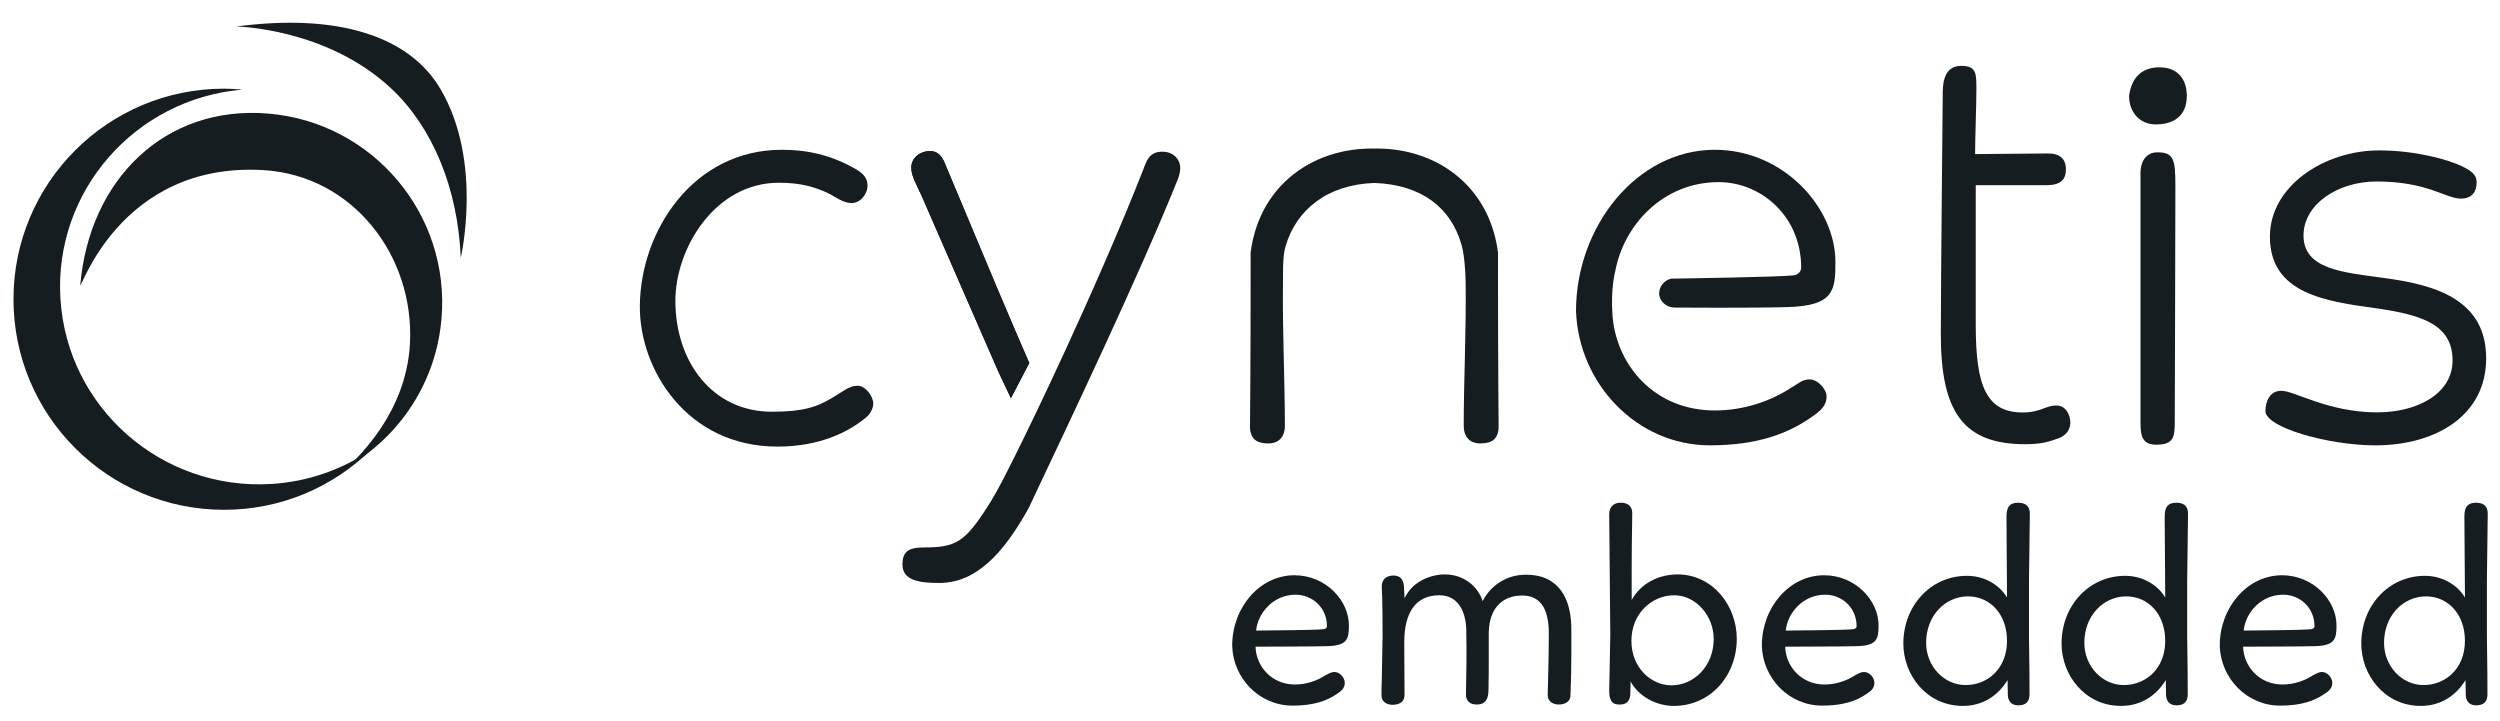
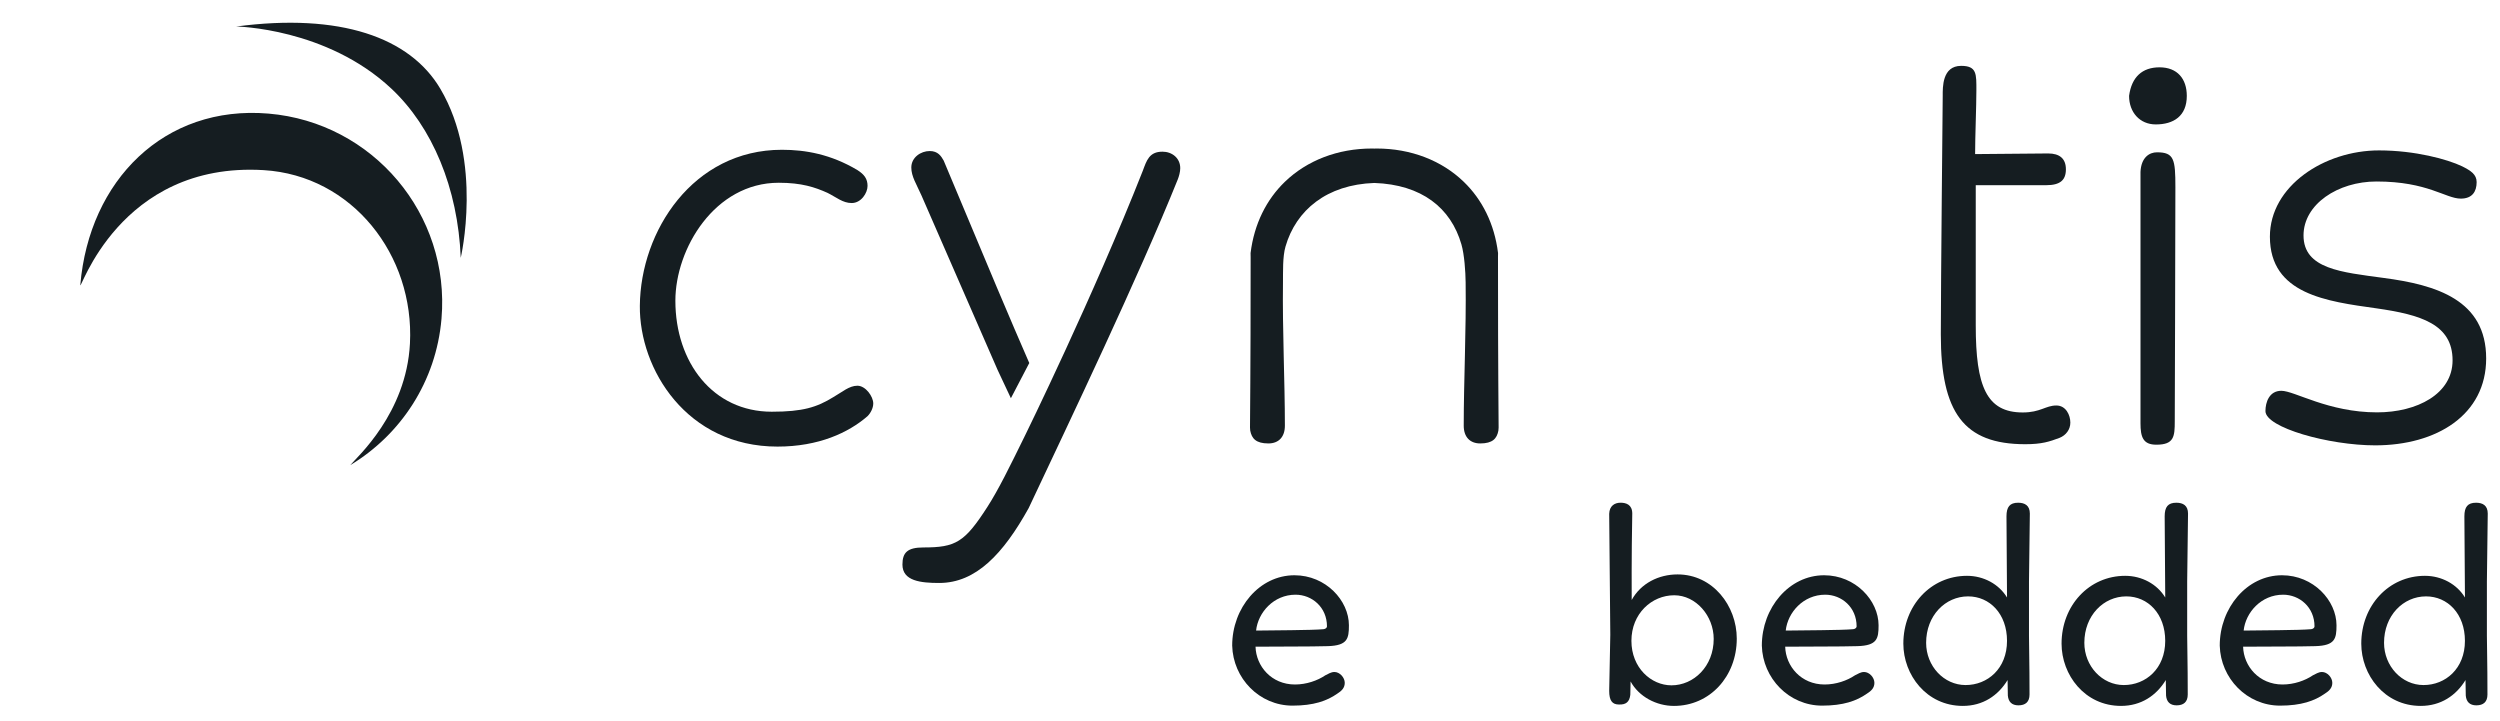
<svg xmlns="http://www.w3.org/2000/svg" width="326" height="94" viewBox="0 0 326 94" fill="none">
  <path d="M113.128 24.245C113.128 25.154 112.302 26.477 111.061 26.477C109.903 26.477 109.077 25.734 107.918 25.154C106.264 24.41 104.527 23.831 101.55 23.831C93.197 23.831 88.069 32.433 88.069 39.216C88.069 47.239 92.948 53.688 100.64 53.688C104.694 53.688 106.512 53.11 108.663 51.787C109.821 51.125 110.73 50.298 111.805 50.298C112.88 50.298 113.873 51.705 113.873 52.615C113.873 53.193 113.542 53.855 113.128 54.267C110.648 56.419 106.76 58.236 101.384 58.236C89.557 58.236 83.354 48.146 83.436 39.877C83.52 30.116 90.383 19.531 101.963 19.531C105.024 19.531 108.331 20.11 111.805 22.177C112.715 22.756 113.128 23.335 113.128 24.245Z" fill="#151D21" />
  <path d="M123.054 20.936C122.723 20.357 122.31 19.695 121.235 19.695C120.076 19.695 118.835 20.523 118.835 21.845C118.835 23.004 119.497 23.997 120.159 25.485L130.084 48.23L131.82 51.928L134.217 47.338C131.861 41.95 129.019 35.214 123.054 20.936Z" fill="#151D21" />
-   <path d="M123.054 20.936C122.723 20.357 122.31 19.695 121.235 19.695C120.076 19.695 118.835 20.523 118.835 21.845C118.835 23.004 119.497 23.997 120.159 25.485L130.084 48.23L131.82 51.928L134.217 47.338C131.861 41.95 129.019 35.214 123.054 20.936Z" fill="#151D21" />
  <path d="M151.588 19.779C149.851 19.779 149.52 20.936 149.025 22.26C142.573 38.635 133.697 56.725 133.697 56.725C131.651 60.896 130.203 63.851 128.76 66.095C125.782 70.726 124.625 71.388 120.407 71.388C118.34 71.388 117.678 72.05 117.678 73.62C117.678 75.772 120.077 76.019 122.475 76.019C127.272 76.019 130.829 72.215 134.137 66.259C139.512 54.846 148.445 36.154 153.573 23.418C153.738 23.003 153.904 22.424 153.904 21.928C153.904 20.605 152.827 19.779 151.588 19.779Z" fill="#151D21" />
  <path d="M195.338 33.51L195.346 33.001C194.876 29.186 193.271 26.018 190.872 23.705C187.989 20.925 183.983 19.367 179.509 19.367C179.406 19.367 179.31 19.374 179.21 19.375C179.11 19.374 179.014 19.367 178.911 19.367C174.437 19.367 170.432 20.925 167.549 23.705C165.151 26.018 163.545 29.185 163.075 33.001L163.083 33.51C163.083 50.298 163 53.028 163 55.758C163 55.898 163.013 56.025 163.029 56.152C163.226 57.186 163.783 57.825 165.399 57.825C166.721 57.825 167.549 56.997 167.549 55.509C167.549 49.719 167.218 43.02 167.3 36.817C167.318 35.406 167.244 33.485 167.627 32.155C169.001 27.389 173.026 24.071 179.209 23.858C185.392 24.071 189.195 27.105 190.57 31.872C190.954 33.201 191.101 35.406 191.119 36.817C191.203 43.02 190.87 49.719 190.87 55.509C190.87 56.997 191.699 57.825 193.022 57.825C194.638 57.825 195.196 57.186 195.39 56.152C195.406 56.025 195.42 55.897 195.42 55.758C195.422 53.028 195.338 50.298 195.338 33.51Z" fill="#151D21" />
-   <path d="M235.949 49.472C234.955 49.472 234.376 50.134 233.714 50.463C230.987 52.284 227.428 53.524 223.626 53.524C215.78 53.524 210.946 47.729 210.305 41.53L210.299 41.529C210.296 41.501 210.296 41.479 210.295 41.453C210.284 41.341 210.28 41.227 210.271 41.113C210.01 37.711 210.614 35.418 210.614 35.418H210.622C211.696 29.401 216.826 23.748 224.119 23.748C229.579 23.748 234.873 28.132 234.873 34.913C234.873 35.328 234.542 35.823 233.881 35.906C231.952 36.129 218.95 36.322 217.947 36.332C217.067 36.507 216.353 37.329 216.353 38.241C216.353 39.272 217.291 40.109 218.399 40.109C218.399 40.109 228.856 40.183 233.134 40.042C239.173 39.877 239.338 37.809 239.338 34.169C239.338 26.973 232.474 19.531 223.624 19.531C213.369 19.531 205.512 29.621 205.512 40.537C205.843 50.049 213.452 58.071 222.962 58.071C229.082 58.071 233.134 56.583 236.277 54.348C237.352 53.604 238.181 52.942 238.181 51.703C238.183 50.712 237.023 49.472 235.949 49.472Z" fill="#151D21" />
  <path d="M253.331 12.478C253.331 11.403 253.248 8.588 255.733 8.588C257.802 8.588 257.72 9.663 257.72 11.816C257.72 13.885 257.555 17.775 257.555 20.094L267.075 20.01C268.566 20.01 269.393 20.674 269.393 22.08C269.393 23.486 268.649 24.149 266.827 24.149H257.638V42.443C257.638 50.392 259.046 53.785 263.763 53.785C266.082 53.785 266.745 52.876 268.151 52.876C269.393 52.876 269.973 54.117 269.973 55.109C269.973 56.02 269.393 56.764 268.566 57.096C267.24 57.593 266.247 57.925 264.094 57.925C256.065 57.925 253.083 53.785 253.083 43.603C253.083 37.478 253.331 12.478 253.331 12.478Z" fill="#151D21" />
  <path d="M281.272 19.861C283.504 19.861 283.671 20.771 283.671 24.41C283.671 30.53 283.589 54.928 283.589 54.928C283.589 56.914 283.504 57.989 281.19 57.989C279.451 57.989 279.12 56.996 279.12 55.178V22.426C279.205 20.523 280.28 19.861 281.272 19.861Z" fill="#151D21" />
  <path d="M277.632 12.502C277.963 10.021 279.37 8.779 281.602 8.779C283.917 8.779 285.159 10.269 285.159 12.502C285.159 15.148 283.423 16.224 281.106 16.224C279.039 16.224 277.632 14.652 277.632 12.502Z" fill="#151D21" />
  <path d="M321.053 21.683C322.213 22.261 322.954 22.758 322.954 23.749C322.954 24.991 322.375 25.899 320.89 25.899C318.904 25.899 316.587 23.667 309.889 23.667C304.845 23.667 300.379 26.645 300.379 30.699C300.379 35.08 305.339 35.495 310.799 36.239C317.744 37.148 324.196 39.134 324.196 46.743C324.196 54.104 317.744 58.074 309.724 58.074C303.685 58.074 295.414 55.758 295.414 53.606C295.414 52.449 295.911 50.96 297.484 50.96C299.219 50.96 303.603 53.772 309.971 53.772C315.184 53.772 319.815 51.373 319.815 46.989C319.815 42.276 315.678 41.035 309.889 40.208C303.437 39.3 295.995 38.387 295.995 30.862C295.995 24.244 303.106 19.613 310.222 19.613C314.932 19.615 319.152 20.773 321.053 21.683Z" fill="#151D21" />
  <path d="M168.868 89.259C170.354 89.259 171.803 88.752 172.82 88.063C173.219 87.881 173.544 87.628 174.014 87.628C174.704 87.628 175.356 88.353 175.356 89.041C175.356 89.695 174.957 90.092 174.379 90.455C173.037 91.398 171.297 92.014 168.542 92.014C164.229 92.014 160.785 88.461 160.677 84.184C160.677 79.255 164.229 75.014 168.796 75.014C172.89 75.014 175.899 78.313 175.899 81.538C175.899 83.278 175.717 84.183 173.145 84.257C170.462 84.329 167.925 84.291 163.721 84.329C163.793 86.866 165.788 89.259 168.868 89.259ZM163.793 82.226C165.896 82.19 171.078 82.19 172.601 82.045C172.89 82.009 173.037 81.828 173.037 81.682C173.037 79.18 171.078 77.549 168.941 77.549C166.077 77.55 164.048 79.87 163.793 82.226Z" fill="#151D21" />
-   <path d="M180.181 76.499C180.181 75.52 180.797 75.049 181.74 75.049C182.574 75.049 183.008 75.557 183.082 76.499L183.153 78.021C184.168 75.811 186.562 74.904 188.408 74.904C190.873 74.904 192.723 76.463 193.339 78.384C194.316 76.463 196.311 74.941 198.992 74.941C203.306 74.941 204.902 78.095 204.902 82.044V85.488C204.902 87.082 204.864 88.678 204.792 90.635C204.792 91.578 203.959 91.868 203.269 91.868C202.508 91.868 201.82 91.468 201.82 90.635C201.856 88.895 201.964 85.669 201.964 82.624C201.964 79.689 201.094 77.659 198.485 77.659C196.02 77.659 194.243 79.181 194.134 82.371V86.068C194.134 87.082 194.134 88.496 194.098 89.947C194.098 91.071 193.773 91.904 192.504 91.868C191.744 91.868 191.162 91.432 191.162 90.599C191.2 87.156 191.271 86.068 191.2 82.008C191.091 79.544 190.04 77.623 187.682 77.623C184.53 77.623 183.117 79.979 183.117 83.748L183.151 90.708C183.117 91.578 182.391 91.904 181.594 91.904C180.869 91.904 180.145 91.541 180.145 90.67C180.145 90.126 180.145 89.728 180.179 88.895L180.288 82.951C180.289 77.586 180.181 76.933 180.181 76.499Z" fill="#151D21" />
  <path d="M211.323 65.553C212.047 65.553 212.847 65.807 212.847 66.967C212.737 72.658 212.773 77.732 212.773 78.239C213.968 76.064 216.288 74.904 218.755 74.904C223.357 74.904 226.475 79 226.475 83.278C226.475 88.208 222.961 92.051 218.282 92.051C215.999 92.051 213.716 90.855 212.629 88.861L212.593 90.6C212.484 91.543 212.014 91.905 211.107 91.869C210.238 91.869 209.839 91.361 209.839 90.093L209.983 82.772L209.839 67.003C209.874 65.951 210.562 65.553 211.323 65.553ZM218.32 77.623C215.385 77.623 212.737 80.015 212.737 83.567C212.737 87.082 215.312 89.367 217.957 89.367C220.858 89.367 223.466 86.902 223.466 83.313C223.466 80.305 221.146 77.623 218.32 77.623Z" fill="#151D21" />
  <path d="M237.932 89.259C239.418 89.259 240.868 88.752 241.885 88.063C242.284 87.881 242.61 87.628 243.08 87.628C243.77 87.628 244.422 88.353 244.422 89.041C244.422 89.695 244.023 90.092 243.444 90.455C242.102 91.398 240.361 92.014 237.607 92.014C233.293 92.014 229.852 88.461 229.744 84.184C229.744 79.255 233.294 75.014 237.863 75.014C241.959 75.014 244.966 78.313 244.966 81.538C244.966 83.278 244.783 84.183 242.212 84.257C239.53 84.329 236.991 84.291 232.789 84.329C232.859 86.866 234.852 89.259 237.932 89.259ZM232.859 82.226C234.962 82.19 240.144 82.19 241.668 82.045C241.959 82.009 242.103 81.828 242.103 81.682C242.103 79.18 240.145 77.549 238.008 77.549C235.143 77.55 233.113 79.87 232.859 82.226Z" fill="#151D21" />
  <path d="M264.58 75.812V82.914C264.58 84.546 264.65 86.249 264.65 90.562C264.65 91.541 264.107 91.977 263.203 91.977C262.331 91.977 261.897 91.505 261.823 90.708L261.788 88.679C260.555 90.708 258.564 92.05 255.954 92.05C251.206 92.05 248.196 87.989 248.196 83.931C248.196 78.965 251.784 75.087 256.498 75.087C258.673 75.087 260.665 76.173 261.716 77.913L261.645 67.331C261.645 66.097 262.08 65.555 263.166 65.555C264.036 65.555 264.691 65.918 264.691 66.969L264.58 75.812ZM256.314 89.331C259.178 89.331 261.715 87.192 261.715 83.568C261.715 80.052 259.468 77.768 256.641 77.768C253.669 77.768 251.167 80.269 251.167 83.821C251.167 86.865 253.487 89.331 256.314 89.331Z" fill="#151D21" />
  <path d="M285.208 75.812V82.914C285.208 84.546 285.281 86.249 285.281 90.562C285.281 91.541 284.738 91.977 283.831 91.977C282.962 91.977 282.526 91.505 282.454 90.708L282.419 88.679C281.185 90.708 279.193 92.05 276.582 92.05C271.834 92.05 268.827 87.989 268.827 83.931C268.827 78.965 272.415 75.087 277.126 75.087C279.301 75.087 281.295 76.173 282.347 77.913L282.273 67.331C282.273 66.097 282.708 65.555 283.797 65.555C284.667 65.555 285.319 65.918 285.319 66.969L285.208 75.812ZM276.945 89.331C279.809 89.331 282.345 87.192 282.345 83.568C282.345 80.052 280.099 77.768 277.272 77.768C274.3 77.768 271.798 80.269 271.798 83.821C271.798 86.865 274.118 89.331 276.945 89.331Z" fill="#151D21" />
  <path d="M297.647 89.259C299.132 89.259 300.583 88.752 301.596 88.063C301.996 87.881 302.321 87.628 302.794 87.628C303.481 87.628 304.133 88.353 304.133 89.041C304.133 89.695 303.737 90.092 303.156 90.455C301.813 91.398 300.075 92.014 297.321 92.014C293.007 92.014 289.564 88.461 289.455 84.184C289.455 79.255 293.008 75.014 297.574 75.014C301.67 75.014 304.68 78.313 304.68 81.538C304.68 83.278 304.498 84.183 301.923 84.257C299.242 84.329 296.705 84.291 292.501 84.329C292.572 86.866 294.566 89.259 297.647 89.259ZM292.572 82.226C294.675 82.19 299.857 82.19 301.378 82.045C301.669 82.009 301.813 81.828 301.813 81.682C301.813 79.18 299.858 77.549 297.72 77.549C294.854 77.55 292.825 79.87 292.572 82.226Z" fill="#151D21" />
  <path d="M324.291 75.812V82.914C324.291 84.546 324.364 86.249 324.364 90.562C324.364 91.541 323.821 91.977 322.914 91.977C322.045 91.977 321.609 91.505 321.537 90.708L321.502 88.679C320.269 90.708 318.276 92.05 315.665 92.05C310.917 92.05 307.91 87.989 307.91 83.931C307.91 78.965 311.498 75.087 316.209 75.087C318.384 75.087 320.378 76.173 321.43 77.913L321.356 67.331C321.356 66.097 321.791 65.555 322.88 65.555C323.75 65.555 324.402 65.918 324.402 66.969L324.291 75.812ZM316.027 89.331C318.89 89.331 321.427 87.192 321.427 83.568C321.427 80.052 319.181 77.768 316.354 77.768C313.381 77.768 310.879 80.269 310.879 83.821C310.879 86.865 313.199 89.331 316.027 89.331Z" fill="#151D21" />
  <path d="M35.021 14.813C21.409 13.657 11.63 23.534 10.474 37.144C10.367 38.385 15.436 21.04 34.394 22.186C45.92 22.887 54.053 33.261 53.458 44.792C52.985 53.936 46.527 59.615 45.68 60.65C52.237 56.696 56.877 49.767 57.572 41.557C58.731 27.946 48.635 15.973 35.021 14.813Z" fill="#151D21" />
-   <path d="M7.88 38.955C7.018 24.946 17.595 12.884 31.608 11.685C30.819 11.615 30.024 11.562 29.217 11.562C14.052 11.562 1.758 23.857 1.758 39.023C1.758 54.184 14.052 66.478 29.217 66.478C36.649 66.478 43.379 63.516 48.322 58.717C44.603 61.216 40.2 62.814 35.394 63.108C21.071 63.986 8.753 53.172 7.88 38.955Z" fill="#151D21" />
  <path d="M30.796 3.457C30.796 3.457 42.574 3.624 51.04 11.563C56.367 16.558 59.715 24.508 60.081 33.622C60.081 33.622 63.037 21.064 57.411 11.563C53.452 4.875 44.378 1.66 30.796 3.457Z" fill="#151D21" />
</svg>